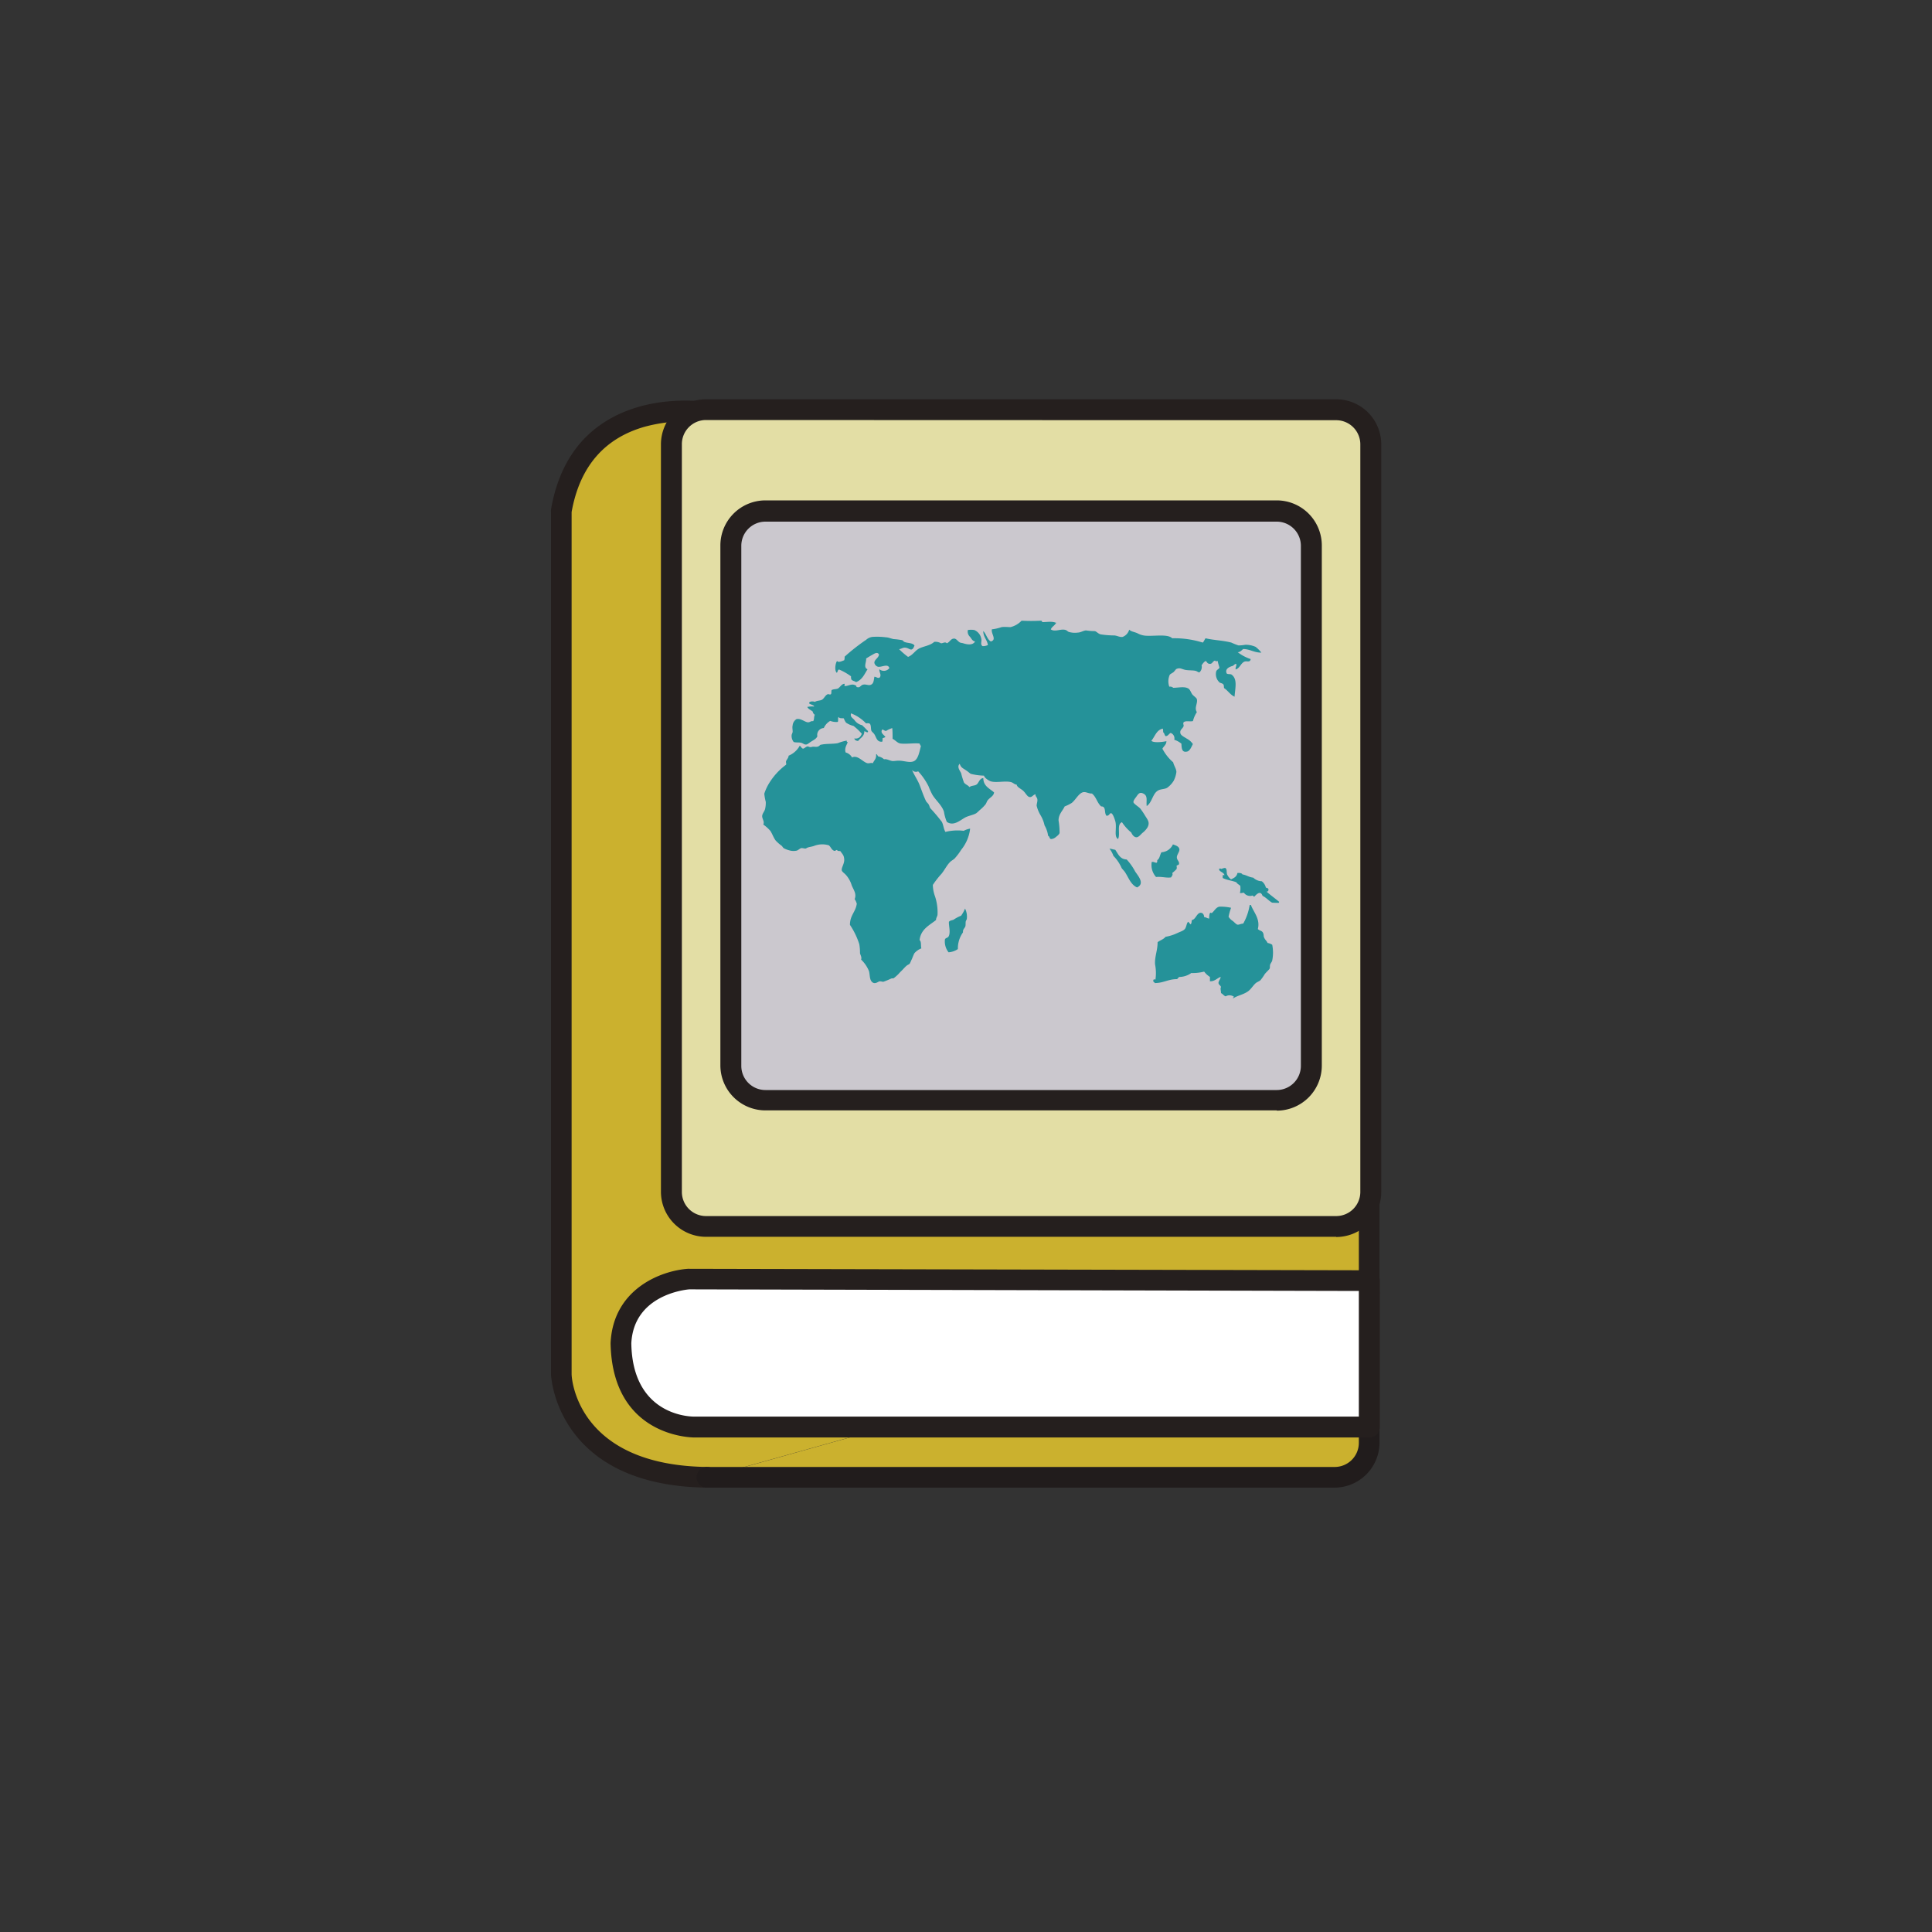
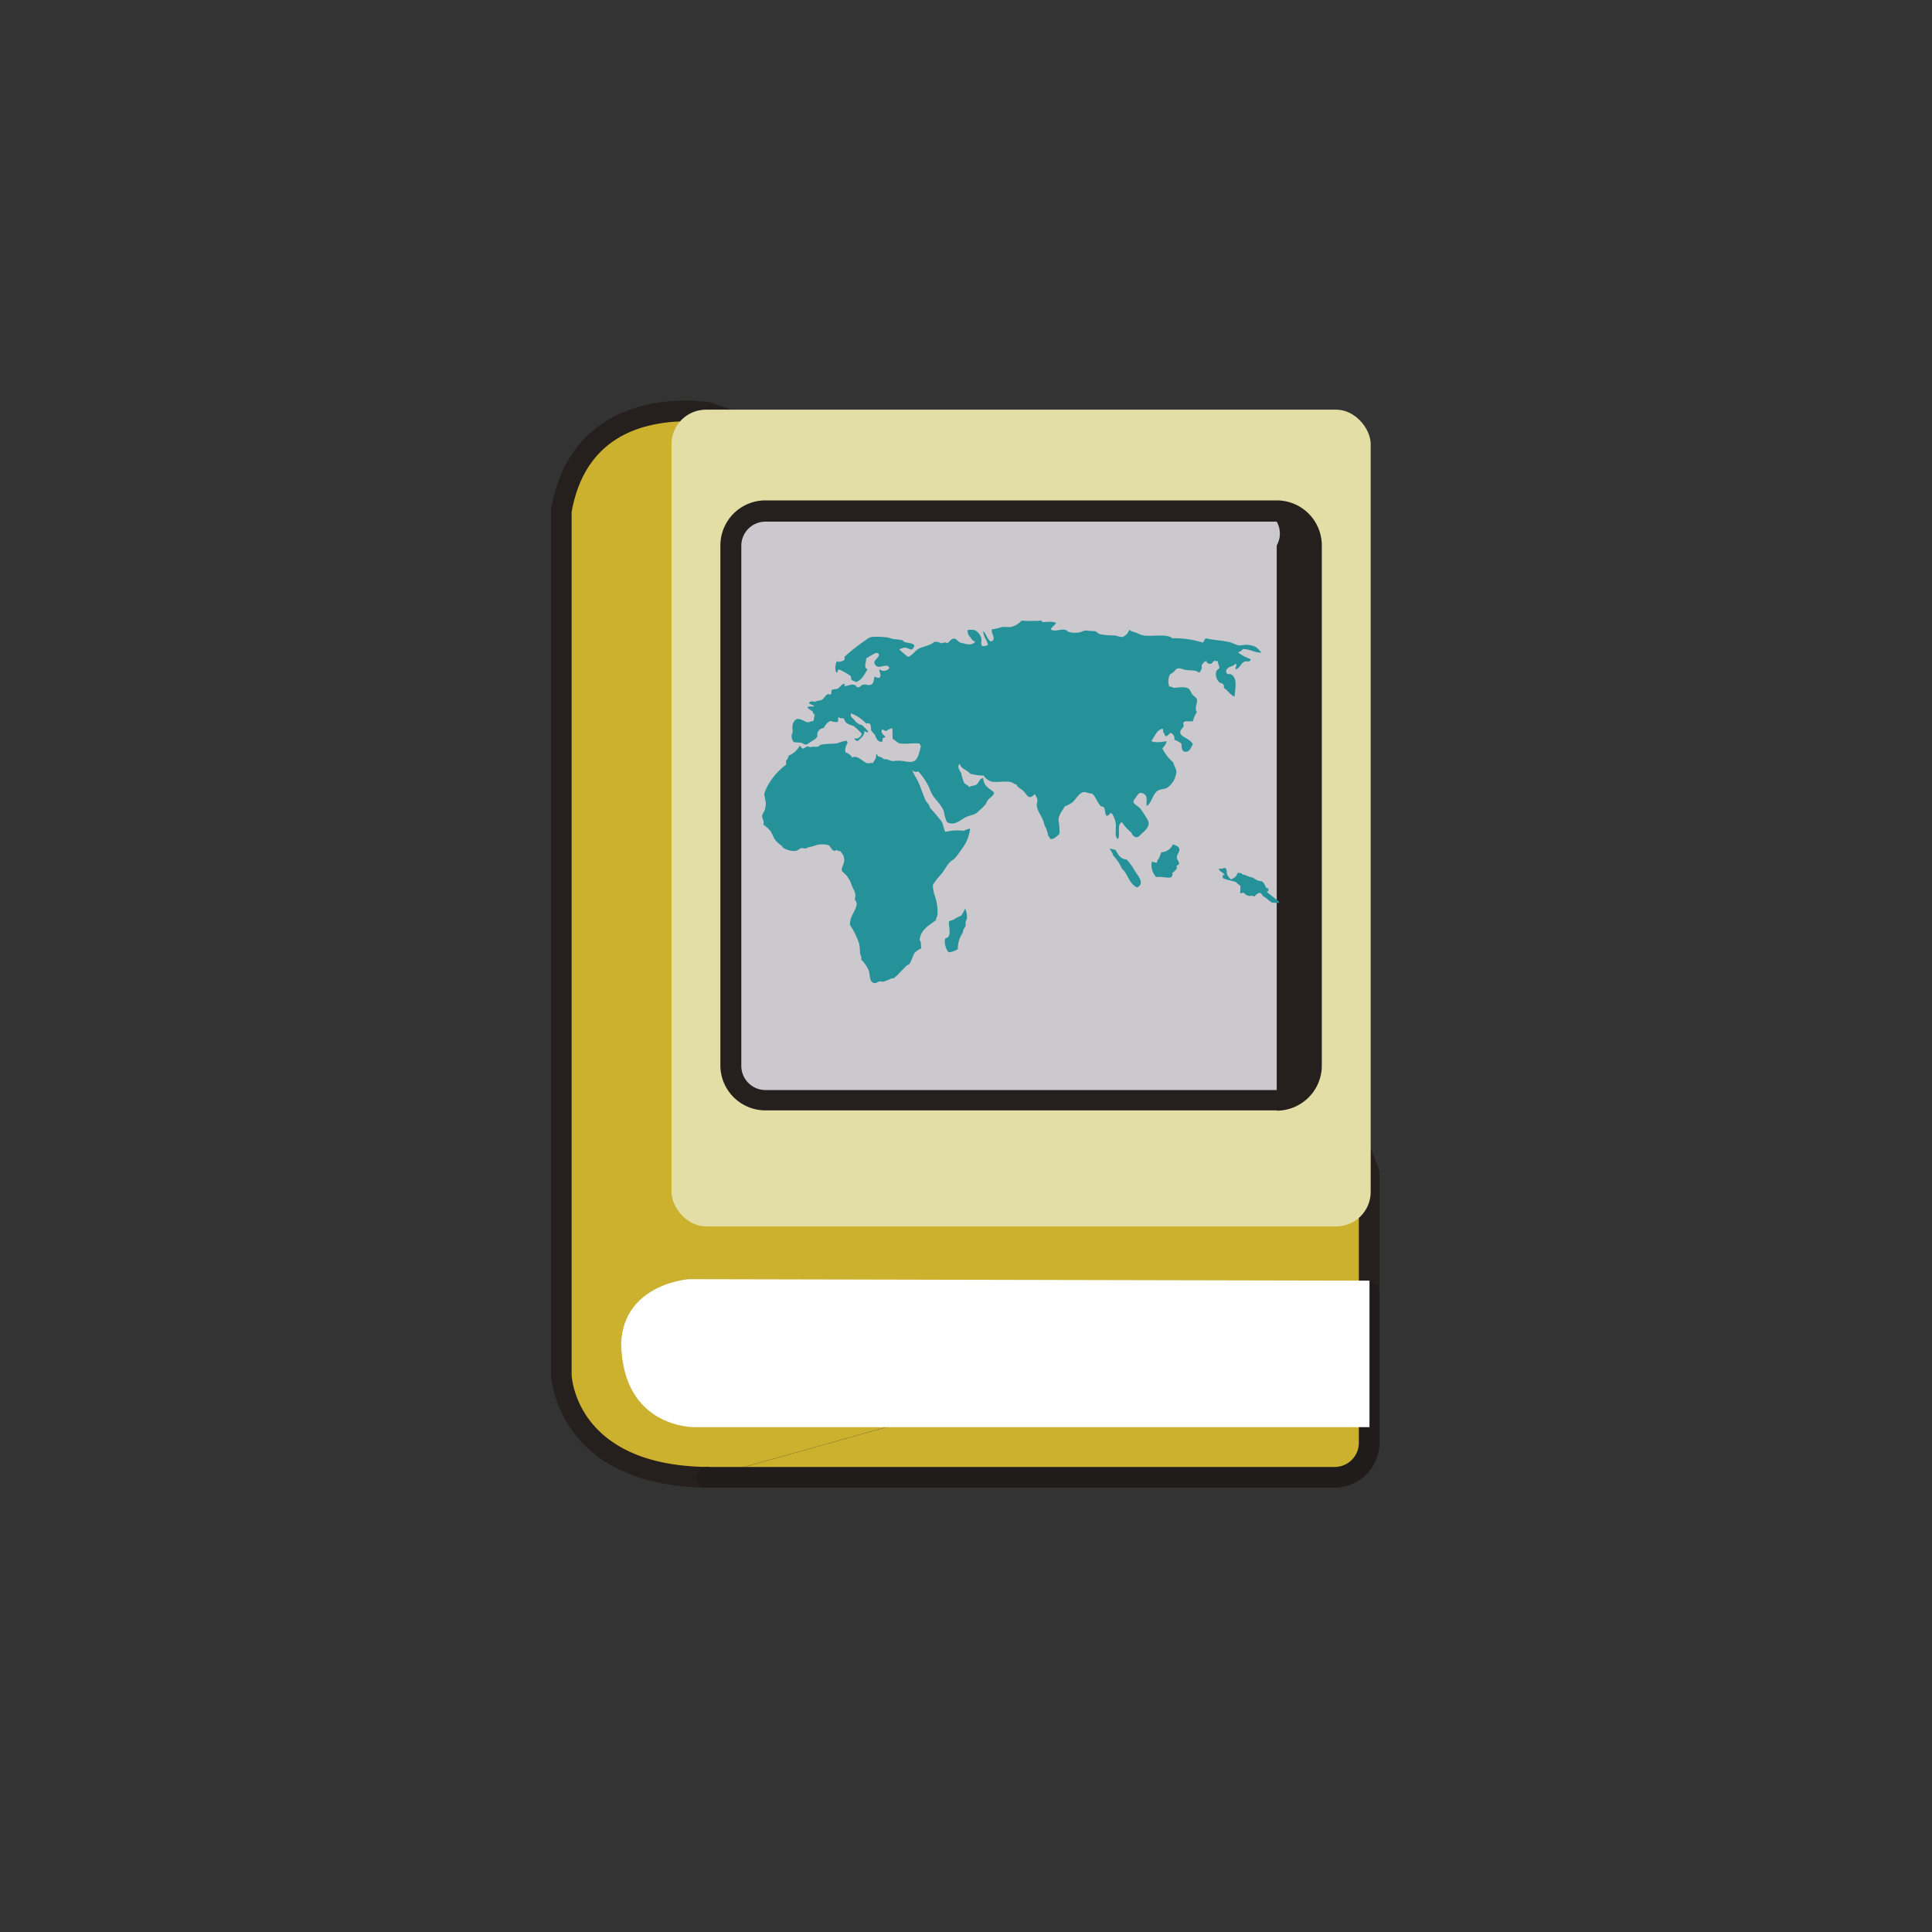
<svg xmlns="http://www.w3.org/2000/svg" id="geogra_hy_class" data-name="geogra[hy class" viewBox="0 0 300 300">
  <rect x="0" y="0" width="300" height="300" fill="#333333" stroke="none" />
  <defs>
    <style>.cls-1{fill:#cbb12e;}.cls-2{fill:#251f1e;}.cls-3{fill:#211c1c;}.cls-4{fill:#fff;}.cls-5{fill:#e3dea5;}.cls-6{fill:#cbc8ce;}.cls-7{fill:#259299;fill-rule:evenodd;}</style>
  </defs>
  <title>geography class</title>
  <path class="cls-1" d="M212.62,200.56V182.09l-36-95.51L109.9,64.06S90.3,60.68,87.15,79.38v134s.45,15.77,22.75,16" />
  <path class="cls-2" d="M109.9,231h0c-23.57-.24-24.33-17.38-24.34-17.55V79.38a1.24,1.24,0,0,1,0-.27c1-5.8,3.54-10.21,7.63-13.11,7.24-5.13,16.58-3.6,17-3.53l.25.07,66.67,22.52a1.6,1.6,0,0,1,1,1l36,95.5a1.63,1.63,0,0,1,.1.57v18.47a1.61,1.61,0,1,1-3.21,0V182.39L175.34,87.86,109.52,65.63a24.18,24.18,0,0,0-9.47.65C93.77,68.09,90,72.54,88.76,79.51V213.4c0,.53.76,14.18,21.16,14.39a1.61,1.61,0,0,1,0,3.21" />
  <path class="cls-1" d="M109.9,229.4h97.36a5.38,5.38,0,0,0,5.35-5.36V200.56" />
  <path class="cls-3" d="M207.26,231H109.9a1.61,1.61,0,1,1,0-3.21h97.36A3.75,3.75,0,0,0,211,224V200.56a1.61,1.61,0,0,1,3.21,0V224a7,7,0,0,1-7,7" />
  <path class="cls-4" d="M107,198.63l105.65.23v22.75H107.85s-11.18.22-11.4-13.07c.44-9.24,10.52-9.91,10.52-9.91" />
-   <path class="cls-2" d="M107.81,223.21c-.52,0-12.73-.16-13-14.64.4-8.54,8-11.28,12-11.55H107l105.65.23a1.6,1.6,0,0,1,1.6,1.61v22.75a1.6,1.6,0,0,1-1.6,1.6Zm-.78-23c-.75.06-8.62.92-9,8.38.18,11,8.77,11.38,9.75,11.38v0H211V200.46Z" />
  <rect class="cls-5" x="104.27" y="63.61" width="108.57" height="126.83" rx="5.36" ry="5.36" />
-   <path class="cls-2" d="M207.48,192.05H109.63a7,7,0,0,1-7-7V69a7,7,0,0,1,7-7h97.85a7,7,0,0,1,7,7V185.08a7,7,0,0,1-7,7M109.63,65.22A3.75,3.75,0,0,0,105.88,69V185.08a3.75,3.75,0,0,0,3.75,3.75h97.85a3.75,3.75,0,0,0,3.75-3.75V69a3.75,3.75,0,0,0-3.75-3.75Z" />
  <rect class="cls-6" x="113.5" y="79.35" width="90.1" height="91.47" rx="5.36" ry="5.36" />
-   <path class="cls-2" d="M198.25,172.42H118.86a7,7,0,0,1-7-7V84.7a7,7,0,0,1,7-7h79.39a7,7,0,0,1,7,7v80.76a7,7,0,0,1-7,7M118.86,81a3.75,3.75,0,0,0-3.75,3.75v80.76a3.75,3.75,0,0,0,3.75,3.75h79.39a3.76,3.76,0,0,0,3.75-3.75V84.7A3.76,3.76,0,0,0,198.25,81Z" />
+   <path class="cls-2" d="M198.25,172.42H118.86a7,7,0,0,1-7-7V84.7a7,7,0,0,1,7-7h79.39a7,7,0,0,1,7,7v80.76a7,7,0,0,1-7,7M118.86,81a3.75,3.75,0,0,0-3.75,3.75v80.76a3.75,3.75,0,0,0,3.75,3.75h79.39V84.7A3.76,3.76,0,0,0,198.25,81Z" />
  <path class="cls-7" d="M164,96.67c-.17.46-.65.6-.83,1.06.67.47,1.6-.17,2.34.11.16.06.29.22.44.28a3.27,3.27,0,0,0,1.39.11c.45,0,.85-.3,1.28-.34A9.65,9.65,0,0,0,170,98c.29.07.46.36.89.5a13.92,13.92,0,0,0,2.17.17c.49.06.85.31,1.28.22a1.67,1.67,0,0,0,1-1.11c.33.31.75.32,1.28.55a3.11,3.11,0,0,0,1.4.39c1.37.07,3.31-.29,4,.39a14.7,14.7,0,0,1,4.74.67c.2-.17.27-.46.44-.67,1.22.3,2.71.33,4,.67a9.82,9.82,0,0,0,1.11.44,6.05,6.05,0,0,0,1.06-.1,3.77,3.77,0,0,1,1.61.33,5.35,5.35,0,0,1,.89.89c-1.18,0-1.72-.54-2.83-.56-.25.2-.43.46-.84.5a6.82,6.82,0,0,0,2,1.06c-.07.58-.59.26-.94.39-.58.21-.75,1.07-1.39,1.22-.05-.35.14-.49.11-.83-.19-.11-.38.19-.56.28-.56.15-1.25.49-.94,1.17.14.15.51.07.72.16,1,.68.6,2.08.5,3.45-.68-.3-1-.92-1.62-1.33-.06-.16,0-.4-.11-.56s-.35-.21-.55-.28a1.74,1.74,0,0,1-.56-1.78c.1-.25.39-.32.5-.55-.09-.34-.21-.65-.27-1-.08-.11-.11,0-.23,0s-.19-.1-.17-.11c-.36.06-.41.49-.77.51s-.46-.18-.67-.45c-.32.13-.47.42-.67.67a1.13,1.13,0,0,1-.34,1.11c-.18,0-.33-.16-.55-.23-.44-.12-1.08-.06-1.62-.16s-.79-.37-1.33-.17c-.2.08-.3.32-.5.5s-.5.27-.61.45a2.48,2.48,0,0,0-.06,1.83.73.73,0,0,1,.61.17c.79,0,1.73-.25,2.34.11.29.17.41.63.61.9s.67.53.72.77c.16.63-.44,1.32,0,2a4.41,4.41,0,0,0-.61,1.39c-.53.12-1.06-.1-1.44.17-.13.25,0,.38,0,.56-.1.46-.64.56-.51,1.16.09.37.65.6,1,.84a2.57,2.57,0,0,1,.94.84c-.2.35-.44,1.06-.89,1.16-.78.18-.86-.4-.89-1.22a3.31,3.31,0,0,0-1.11-.61.89.89,0,0,0-.56-1.06c-.29.13-.38.47-.77.5-.2-.14-.19-.49-.4-.61a2,2,0,0,0-.05-.56c-1,.21-1.22,1.23-1.78,1.89.37.36,1.75.19,2.34.06,0,.55-.42.77-.62,1.17a7.06,7.06,0,0,0,1.67,2.11c.12.54.49,1,.5,1.5a4.07,4.07,0,0,1-.44,1.4,3.76,3.76,0,0,1-1,1.06c-.42.24-1,.17-1.44.44-.83.5-.89,1.84-1.73,2.39-.1-.81.2-1.52-.44-1.89s-.86,0-1.17.44c-.15.21-.47.58-.45.84s.74.66,1.06,1a10.94,10.94,0,0,1,.72,1.06c.4.66.84,1.08.39,1.89a3.26,3.26,0,0,1-.78.84c-.25.23-.57.65-.89.67s-.65-.28-.83-.73a7.18,7.18,0,0,1-1.45-1.61c-.86.33-.21,1.85-.61,2.61-.65-.35-.2-1.62-.39-2.61-.05-.26-.39-1.34-.67-1.39s-.26.4-.73.39c-.42-.44,0-1.47-.83-1.45-.62-.53-.78-1.52-1.44-2-.43,0-.61-.13-1.06-.22l-.23,0c-.73.11-1.17,1.13-1.83,1.67a6,6,0,0,1-1.11.55c-.31.69-.94,1.19-.95,2.17a11.24,11.24,0,0,1,.16,1.95c-.05.22-.35.46-.55.61a1.25,1.25,0,0,1-.78.34c-.27-.05-.2-.44-.45-.5a4.31,4.31,0,0,0-.55-1.62,5.23,5.23,0,0,0-.61-1.56,5.24,5.24,0,0,1-.62-1.5c0-.32.16-.66.11-1s-.34-.45-.28-.78c-.42.1-.5.45-.88.44s-.62-.57-1-.94-1-.58-1.05-1c-.35,0-.52-.3-.9-.39-.93-.22-2.24.14-3.11-.11-.27-.08-1-.52-1.06-.89a9,9,0,0,1-2.06-.28c-.18-.1-.42-.34-.67-.5-.62-.43-.82-.43-1.05-1.06-.46.48,0,1,.22,1.45a13.94,13.94,0,0,0,.44,1.45c.22.33.68.43.84.72.37-.27.77-.18,1.11-.39s.47-1,1.06-1c0,1.26,1,1.61,1.67,2.22-.06.57-.69.81-1,1.23-.14.19-.18.41-.32.61a6.51,6.51,0,0,1-.95.94,4.94,4.94,0,0,1-.5.45c-.44.26-1.08.36-1.62.61-.81.4-1.85,1.48-2.95.73a6.81,6.81,0,0,1-.44-1.56c-.3-1-1.26-1.77-1.78-2.62a10.89,10.89,0,0,1-.61-1.33,9.81,9.81,0,0,0-1.62-2.34.77.77,0,0,1-.95-.22c.33.82.86,1.53,1.17,2.33s.61,1.71,1,2.51c.1.19.27.3.4.5s.16.44.27.61a27.69,27.69,0,0,1,1.79,2.12c.25.47.24,1,.55,1.56a7.76,7.76,0,0,1,2.84-.17,3.27,3.27,0,0,1,1-.34,6.33,6.33,0,0,1-1.39,3.29,9.4,9.4,0,0,1-1,1.33c-.23.23-.57.38-.78.62-.49.52-.81,1.21-1.28,1.78a13.92,13.92,0,0,0-1.34,1.72,5.47,5.47,0,0,0,.34,1.78,7.89,7.89,0,0,1,.39,2.79c0,.3-.25.54-.23.88-1.06.84-2.36,1.42-2.56,3.12.31.21.16.89.28,1.28A2.84,2.84,0,0,0,142,148c-.2.35-.31.76-.5,1.12a5.12,5.12,0,0,1-.23.5c-.09.13-.32.19-.49.33-.32.27-.64.67-1,1a6.09,6.09,0,0,1-1,.94c-.12.06-.22,0-.4.06a12.09,12.09,0,0,1-1.22.5c-.18,0-.41-.1-.61-.06s-.68.5-1.12.11-.33-1.14-.5-1.72a5.16,5.16,0,0,0-1.22-1.78c.15-.36-.13-.73-.17-1a7.53,7.53,0,0,0-.11-1.39,11.93,11.93,0,0,0-1.45-3c0-1.49.89-2,1.06-3.28a2.51,2.51,0,0,0-.33-.72c.34-.81-.17-1.43-.45-2.12a4.31,4.31,0,0,0-.94-1.67c-.26-.27-.58-.47-.61-.67-.08-.42.43-1.05.38-1.72s-.26-.76-.61-1.28c-.23,0-.46,0-.5-.17-.2,0-.29.23-.5.11-.38-.16-.48-.6-.78-.83a3.53,3.53,0,0,0-2.34.11c-.31.1-.64.14-.89.22s-.24.15-.39.17-.46-.1-.67-.06-.47.33-.72.39a2.34,2.34,0,0,1-1.17-.06,3.68,3.68,0,0,1-.83-.33c-.12-.08-.19-.27-.34-.39a5.85,5.85,0,0,1-.89-.78c-.35-.45-.51-1-.83-1.5a6.13,6.13,0,0,0-1.11-1c.23-.43-.17-.87-.17-1.28s.33-.69.45-1.12a4.19,4.19,0,0,0,.11-1.11,7.74,7.74,0,0,1-.23-1.28,7.76,7.76,0,0,1,.61-1.39,10.18,10.18,0,0,1,2.78-3.11c.05-.26-.07-.34,0-.56s.36-.46.39-.84a3.47,3.47,0,0,0,1.73-1.56c.17.13.24.35.44.45s.46-.29.78-.33c.1,0,.21.09.39.11s.33-.07.45-.06c.47,0,.77.12,1.11-.28.87-.23,1.85-.11,2.73-.27a7,7,0,0,1,1.39-.4c0,.15,0,.24.16.23-.16.46-.55.95-.33,1.61a1.65,1.65,0,0,1,1,.78c.86-.45,1.69.74,2.39.89.29.06.52-.11.84,0,.17-.44.56-.67.5-1.33.06-.26.24.21.33.27a1.83,1.83,0,0,1,.9.45c.44-.09.83.21,1.33.28.33,0,.65-.07,1-.06.83,0,1.69.39,2.34.06s.83-1.47,1.06-2.34a1.87,1.87,0,0,1-.22-.39c-.87-.09-2.09.11-2.95,0-.48-.06-.85-.57-1.23-.72,0-.61,0-1.2-.05-1.67a3.46,3.46,0,0,0-.95.44c-.28,0-.36-.19-.61-.22-.35.55.3.82.5,1.17a1.92,1.92,0,0,1-.44.17c0,.18,0,.45-.06.55-.85.09-.91-.7-1.23-1.17-.14-.2-.3-.3-.44-.5-.14-.36,0-1-.34-1.17a1.29,1.29,0,0,0-.5,0,6.25,6.25,0,0,0-2.33-1.56c-.15.52.16.65.5,1a2,2,0,0,0,1.22.84c.18.18.39.36.61.61s.38.28.28.44-.34-.1-.55-.11c0,.84-.61,1-.95,1.5-.3,0-.53-.13-.61-.38.74.1,1-.32,1.17-.73a8.75,8.75,0,0,0-1.29-1.22,3.41,3.41,0,0,1-1.16-.51,2.57,2.57,0,0,1-.34-.66c-.29-.06-.66.06-.83-.23-.12.19,0,.61-.11.78a2.59,2.59,0,0,1-1.17-.16,2.35,2.35,0,0,0-1,1.11,1.06,1.06,0,0,0-1,1.28c-.2.47-.76.65-1.22,1a2.05,2.05,0,0,1-.45.27c-.36.07-.52-.19-.89-.27s-.74,0-1.11-.11a1.51,1.51,0,0,1-.33-1c0-.2.13-.35.16-.56s-.09-.71,0-1a1.27,1.27,0,0,1,.61-1c.66-.15,1.3.48,1.78.5.33,0,.44-.24.78-.17.22-.2.1-.75.28-1a.67.67,0,0,1-.33-.5c-.28-.24-.68-.36-.84-.72a3.93,3.93,0,0,1,1.06-.06c0-.23-.59-.3-.78-.5,0-.34.62-.34.89-.22.37-.23.79-.16,1.11-.34s.48-.65.84-.83c.13-.1.32.07.5,0s.07-.49.16-.67c.32-.17.67-.11.95-.23s.51-.59.89-.72,0,.37.22.33c.55,0,1.06-.43,1.62-.11.22,0,.08.32.33.28.41.12.49-.31.89-.39s.76.12,1.06.06c.56-.13.57-.66.67-1.28.34,0,.53.3.83.11.32-.38-.1-.83-.05-1.28a1.09,1.09,0,0,0,1.55-.17c-.2-.78-1.22-.1-1.77-.22a.78.78,0,0,1-.56-.61c0-.53.65-.71.72-1.29-.26-.49-.76-.1-1.06.06s-.7.41-.94.56c.08.52-.48,1.4.22,1.67-.49.78-.81,1.62-1.78,2-.21-.17-.56-.19-.72-.4a1.07,1.07,0,0,1-.06-.5,9.17,9.17,0,0,0-1.84-1.05c-.27,0-.2.38-.38.5-.37-.33-.23-1.46.05-1.84.18.32.82,0,1.11-.11a1.35,1.35,0,0,0,.06-.55,30.5,30.5,0,0,1,3.34-2.62,1.84,1.84,0,0,1,.94-.45,10.61,10.61,0,0,1,2.12.06c.38,0,.8.2,1.22.28a10.13,10.13,0,0,1,1.28.16c.13,0,.24.22.39.28.51.21,1.29.12,1.56.56-.12.28-.2.54-.45.61s-.52-.23-.94-.28-.61.19-1,.23A11.88,11.88,0,0,0,141,102c.75-.27,1.09-1,1.78-1.33s1.7-.44,2.28-1a1.68,1.68,0,0,1,1.06.22c.33,0,.64-.29.9,0,.5-.21.61-.75,1.16-.73.32,0,.58.47.89.61.13.06.33.06.5.12.5.15,1.43.4,1.84-.28-.4-.08-.51-.36-.78-.72a1.1,1.1,0,0,1-.34-1.06,3.08,3.08,0,0,1,1,0,1.82,1.82,0,0,1,1.11,1.56c0,.34-.16.72.17.94a1.73,1.73,0,0,0,.83-.17c-.12-.84-.71-1.21-.72-2.17.48.46.59,1.27,1.17,1.62,1-.28,0-1.21.17-1.89a6.89,6.89,0,0,0,1.5-.34c.48-.07,1,0,1.39,0a3.54,3.54,0,0,0,1.72-1,27.28,27.28,0,0,0,3,0c.21,0,.12.21.28.22.71,0,1.57-.18,2.17.17" />
  <path class="cls-7" d="M183.08,134.12c0,.23-.31.18-.39.34a.85.85,0,0,1,0,.5,7.68,7.68,0,0,1-.67.61c.16.29-.08.47-.17.67-.73.12-1.45-.15-2.34-.06a2.79,2.79,0,0,1-.67-2.33c.37-.07.45.14.78.11.08-.05.11-.42.06-.39.41-.22.42-.84.67-1.23a2.08,2.08,0,0,0,1.78-1.22c.54.18.92.33,1,.72s-.39.85-.39,1.28.4.64.34,1" />
  <path class="cls-7" d="M172.28,131.79c.32,0,.57.13.89.16.46.64.72,1.47,1.78,1.51a8.71,8.71,0,0,1,1.33,1.89c.53.76,1.49,1.88.28,2.45-1-.45-1.32-1.56-1.89-2.4-.15-.22-.35-.39-.5-.61a6.25,6.25,0,0,0-1.28-1.89,3.61,3.61,0,0,0-.61-1.11" />
  <path class="cls-7" d="M198.61,140v.17c-.21.06-.7,0-1.07,0-.54-.3-.91-.79-1.49-1.06-.31-.9-.93-.26-1.28.12-.18,0-.15-.15-.28-.17a1.18,1.18,0,0,1-1.34-.44c-.23,0-.35.09-.61.05a3.32,3.32,0,0,0,.05-1.12c-.19-.19-.47-.3-.61-.55-.66-.27-1.51-.34-2.12-.67V136c-.05-.19.18-.09.28-.11-.1-.44-.83-.54-.83-.89-.08-.18.34-.14.34-.06a1.7,1.7,0,0,1,.6-.17c.32.2.18.65.29,1a2.11,2.11,0,0,0,.61.78c.46-.21.9-.43,1-1,.37,0,.65,0,.78.23.62.09,1,.43,1.67.5a2,2,0,0,0,1.33.56,1.74,1.74,0,0,1,.62.94c.13.18.31.07.39.23s0,.47-.28.44c.63.55,1.33,1.05,2,1.61" />
-   <path class="cls-7" d="M194.15,140.53c.07,0,.1,0,.11.05.43,1.1,1.45,2.13,1.06,3.67.22.28.61.24.78.56s.08.49.17.72c.15.4.45.59.55.89a1.92,1.92,0,0,1,.73.28,6.27,6.27,0,0,1,0,2.45c-.06.24-.27.43-.33.67s0,.39-.06.56-.5.53-.78.89a7.5,7.5,0,0,1-.66.94c-.21.18-.51.27-.73.45-.46.41-.76,1-1.28,1.33-.74.48-1.5.59-2.17,1-.26,0,.07-.13.06-.22a1.19,1.19,0,0,0-1.28-.06c-.31-.1-.44-.38-.72-.5,0-.39-.15-.68,0-.95-.1-.28-.36-.33-.39-.61s.3-.6.34-.95c-.46.11-.9.71-1.67.67v-.67a3.56,3.56,0,0,1-.9-.83,7.08,7.08,0,0,1-2,.22,3.26,3.26,0,0,1-1.78.61c-.24,0-.26.27-.45.34-1.36,0-2.09.61-3.45.61,0-.16-.26-.14-.22-.39s.16-.17.34-.16a7,7,0,0,0-.06-2.34c-.09-1.17.41-2.24.39-3.46.39-.29.93-.44,1.23-.83a7.21,7.21,0,0,0,1.89-.61c.42-.2.94-.33,1.16-.67s.19-.73.45-1.06c.16.1.24.28.39.39.19-.1.13-.46.22-.67.58-.05.76-1.16,1.39-1.11.25,0,.49.25.5.67.31,0,.46.21.78.22,0-.16,0-.63.12-.83s.21.07.33-.06c.38-.31.57-.81,1.11-.95a7.24,7.24,0,0,1,1.84.17,9.4,9.4,0,0,0-.39,1.39,2.12,2.12,0,0,0,.67.67c.22.18.52.52.72.56s.51-.14.89-.17a8.58,8.58,0,0,0,1-2.89" />
  <path class="cls-7" d="M149.85,141.08a2.75,2.75,0,0,1,.28,1.56c0,.15-.13.28-.17.45s0,.51-.05.72-.26.38-.34.61,0,.28-.06.39a4.26,4.26,0,0,0-.77,2.56,2.88,2.88,0,0,1-1.45.5,2.71,2.71,0,0,1-.56-2c.11-.27.41-.2.56-.45.36-.59,0-1.77.06-2.28.17-.23.48-.22.72-.33a5.93,5.93,0,0,1,1.17-.62,5.12,5.12,0,0,0,.61-1.11" />
</svg>